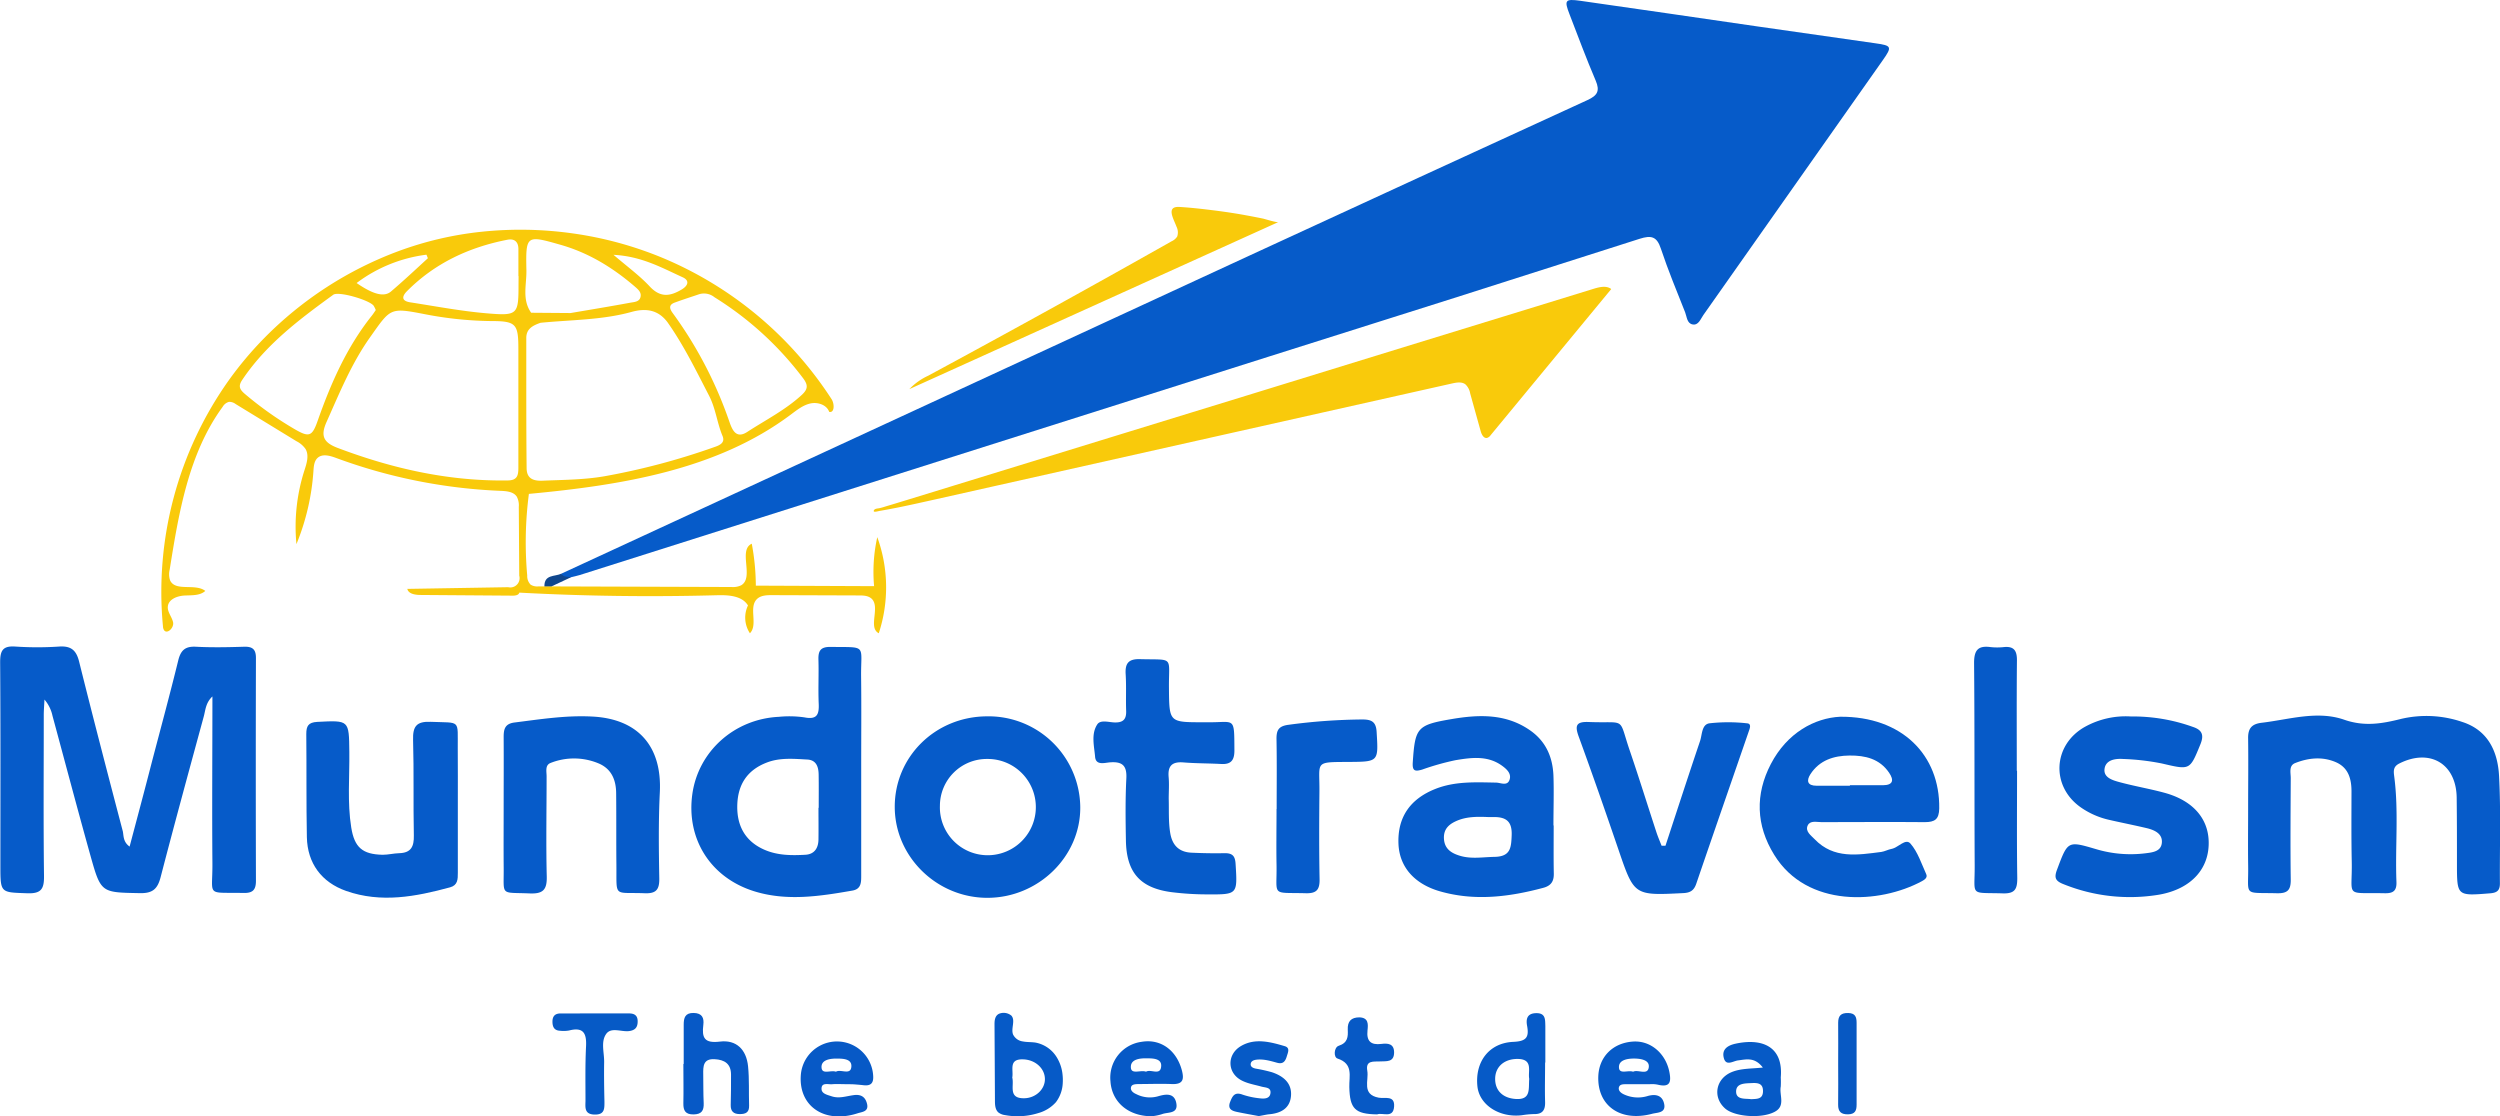
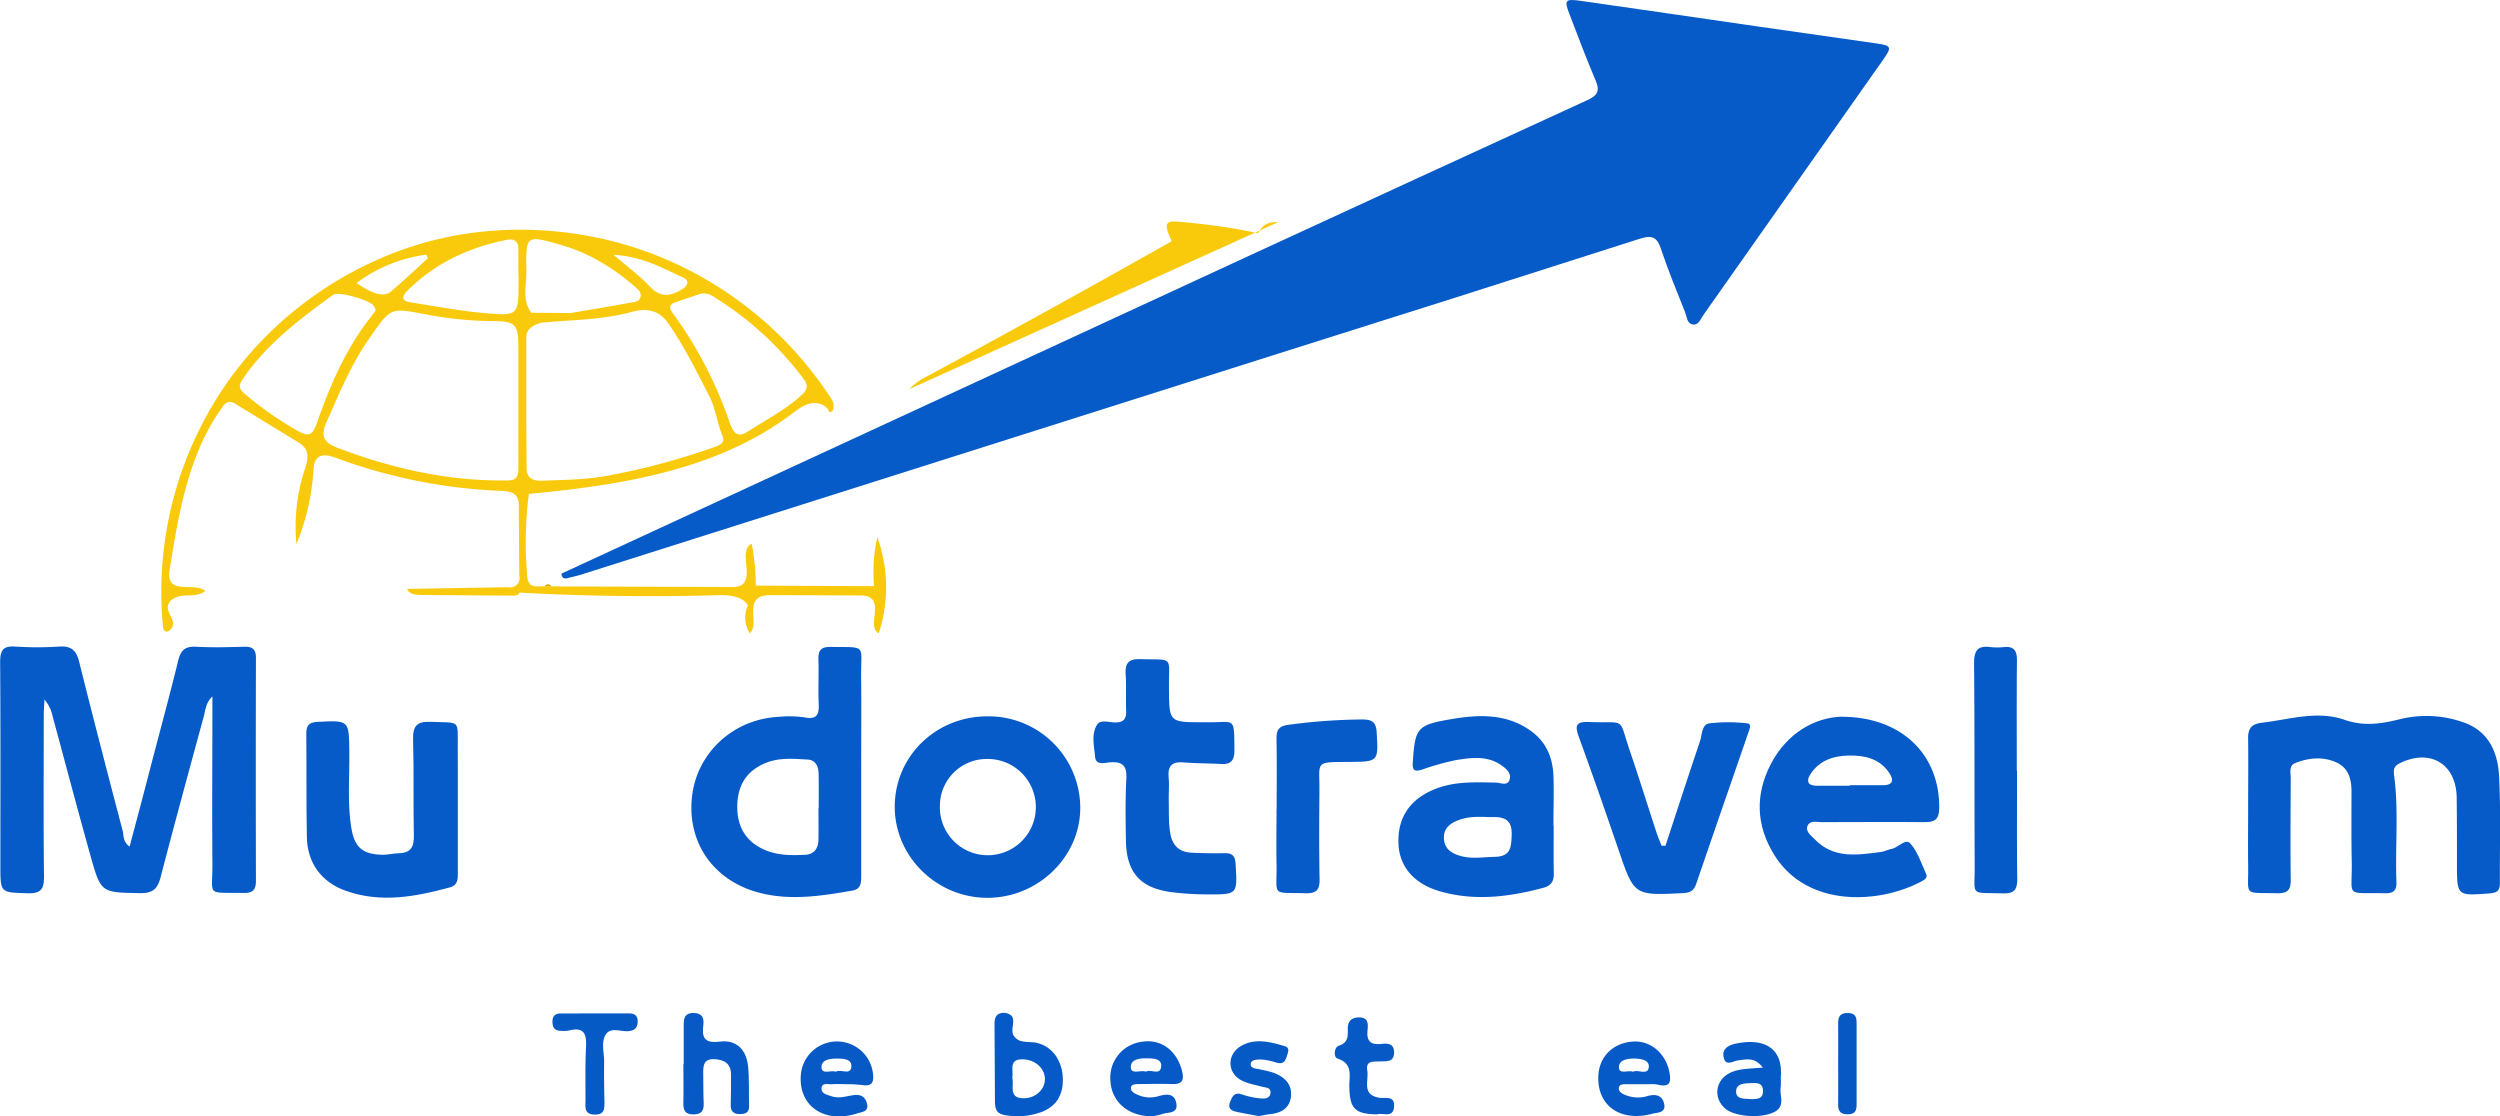
<svg xmlns="http://www.w3.org/2000/svg" id="Layer_1" data-name="Layer 1" viewBox="0 0 824.22 368.08">
  <defs>
    <style>.cls-1{fill:#065bc9;}.cls-2{fill:#f9ca0b;}.cls-3{fill:#065ac8;}.cls-4{fill:#065ac7;}.cls-5{fill:#0759c6;}.cls-6{fill:#0659c6;}.cls-7{fill:#065ac6;}.cls-8{fill:#0759c5;}.cls-9{fill:#e4ba0d;}.cls-10{fill:#0758c2;}.cls-11{fill:#d6af0f;}.cls-12{fill:#0f468d;}.cls-13{fill:#c09d10;}</style>
  </defs>
  <path class="cls-1" d="M221.34,884.73q113.58-52.49,227.15-105Q504,754.11,559.65,728.59c3.27-1.5,4.16-3,2.7-6.41-3.07-7.19-5.8-14.54-8.61-21.83-1.82-4.7-1.51-5.2,3.59-4.48,19.27,2.72,38.52,5.58,57.77,8.36q19.75,2.85,39.51,5.65c5.29.74,5.53,1.12,2.45,5.49q-29.58,42.09-59.23,84.12c-.9,1.28-1.58,3.42-3.5,3.08s-1.91-2.55-2.49-4c-2.77-7-5.64-13.9-8-21-1.33-4-3.13-4.47-7-3.24q-61.11,19.59-122.33,38.86l-227.12,72c-1,.3-1.94.49-2.9.73C223.22,886.18,221.67,887.11,221.34,884.73Z" transform="translate(-36.27 -695.6)" />
  <path class="cls-1" d="M79,974.71c2.52-9.53,5-18.75,7.37-28,2.91-11.1,5.92-22.18,8.65-33.32.81-3.32,2.23-4.75,5.78-4.57,5.32.28,10.66.17,16,0,2.75-.07,3.86.88,3.85,3.74q-.1,36.72,0,73.44c0,3.09-1.13,4.06-4.11,4-12.56-.26-10.15,1.4-10.24-9.73-.15-18.14,0-36.28,0-55.06-2.22,2.08-2.28,4.5-2.85,6.6-4.81,17.65-9.63,35.3-14.23,53-1,3.82-2.58,5.33-6.79,5.25-12.74-.25-12.87,0-16.3-12.23-4.3-15.37-8.37-30.81-12.55-46.22a12,12,0,0,0-2.65-5.37c-.08,1.72-.23,3.44-.23,5.16,0,17.66-.14,35.31.08,53,.06,4.28-.93,5.86-5.5,5.7-8.87-.32-8.88,0-8.88-9.17,0-22.32.08-44.64-.08-67,0-3.8.83-5.46,5-5.17a109.32,109.32,0,0,0,14.48,0c3.88-.25,5.61,1.19,6.55,4.95,4.66,18.71,9.53,37.38,14.42,56C77.07,971.33,76.88,973.18,79,974.71Z" transform="translate(-36.27 -695.6)" />
  <path class="cls-1" d="M777.45,962.53c0-7.83.1-15.65,0-23.48-.06-3.3,1.17-4.78,4.52-5.17,9.05-1.07,18.29-4.09,27.15-1,6.65,2.32,12.42,1.32,18.73-.26a36.52,36.52,0,0,1,20.21,1c8.56,2.76,11.7,9.85,12.12,17.8.63,11.79.19,23.63.28,35.45,0,2.37-1,3.07-3.29,3.25-10.87.86-10.85.92-10.87-9.62,0-7.32,0-14.65-.09-22-.18-11.17-8.88-16.24-18.91-11.19-2,1-1.93,2.39-1.7,4.14,1.54,11.61.3,23.28.75,34.91.11,2.86-1,3.78-3.82,3.73-13.52-.27-10.66,1.64-10.92-10.58-.16-7.66-.09-15.32-.08-23,0-4.09-1-7.74-5-9.56-4.49-2-9.16-1.53-13.6.23-2.12.85-1.43,3.17-1.43,4.92-.05,11.15-.15,22.31,0,33.47.06,3.53-1.13,4.61-4.59,4.52-11.3-.28-9.29,1.15-9.45-9.07C777.37,974.85,777.45,968.69,777.45,962.53Z" transform="translate(-36.27 -695.6)" />
-   <path class="cls-2" d="M567.45,790.93l-39.74,48.15a2.27,2.27,0,0,1-1.15.89c-1.11.25-1.82-1.11-2.12-2.2q-1.74-6.24-3.47-12.46a5.3,5.3,0,0,0-1.58-3c-1.2-.91-2.89-.62-4.37-.29L344.16,860.35c-4,.89-7.89,1.77-11.86,2.57-2,.4-4,.78-6.08,1.13-.33.05-2.1.61-1.88-.08s1.16-.7,1.71-.8c1-.19,2.05-.57,3.05-.86,2-.59,4-1.21,6-1.82l2.28-.7,12.05-3.7,1.69-.52,48.29-14.85,48.28-14.84L496,811l48.29-14.84,17.38-5.35c1.7-.52,3.65-1,5.19-.29l.35.19.05,0Z" transform="translate(-36.27 -695.6)" />
  <path class="cls-1" d="M320.17,918.8c-.13-10.94,2.18-9.74-10.23-9.92-3.23,0-3.93,1.39-3.84,4.24.15,4.82-.12,9.66.09,14.48.16,3.55-.55,5.33-4.69,4.51a35.22,35.22,0,0,0-8.47-.18c-14.64.72-26.51,11.35-28.5,25.44-2.08,14.81,6,27.72,20.68,32.16,10.63,3.22,21.42,1.55,32.11-.32,2.91-.51,2.88-2.75,2.88-5q0-17.47,0-35C320.19,939.1,320.29,929,320.17,918.8Zm-14,43.13h-.06c0,3.49.05,7,0,10.48-.05,2.86-1.38,4.87-4.41,5-4.49.25-9,.22-13.25-1.59-6.19-2.64-9.25-7.6-9.11-14.61s3.33-11.74,9.72-14.2c4.34-1.68,8.86-1.24,13.33-1,3,.14,3.74,2.41,3.78,4.94C306.23,954.6,306.19,958.27,306.19,961.93Z" transform="translate(-36.27 -695.6)" />
  <path class="cls-1" d="M636.84,966.65c11.33,0,22.65-.11,34,0,3.33,0,4.72-.94,4.77-4.54.24-17.5-12.19-30.36-32.66-30.21-8.37.41-17.48,5.26-22.85,15.58-5.21,10-4.93,20.2,1.1,29.94C632,995,656,993.64,669.91,986.11c.93-.5,1.91-1.2,1.42-2.29-1.57-3.47-2.79-7.33-5.21-10.11-1.62-1.85-4,1.35-6.23,1.76-1.14.21-2.21.82-3.35,1-7.79,1-15.69,2.38-22-4.19-1.16-1.22-3.21-2.58-2.29-4.54C633.07,966,635.25,966.66,636.84,966.65Zm-3.69-15.82c3-4.6,7.68-6.09,12.88-6.14s9.93,1.06,13.06,5.68c1.65,2.43,1.32,4.08-2,4.11-3.64,0-7.28,0-10.93,0v.17H635.21C632.12,954.66,631.75,953,633.15,950.83Z" transform="translate(-36.27 -695.6)" />
  <path class="cls-1" d="M548.5,967.74h-.08c0-5.49.19-11,0-16.47-.26-6.08-2.5-11.29-7.74-14.91-8-5.56-16.94-5.21-25.93-3.67-11.36,1.94-11.94,2.85-12.71,14.27-.2,3,.88,3,3.11,2.36a85.15,85.15,0,0,1,11-3.1c5.23-.86,10.62-1.62,15.39,1.88,1.52,1.12,3.06,2.53,2.43,4.52-.71,2.22-2.86,1.07-4.35,1-6.83-.12-13.65-.51-20.2,2.11-8.35,3.34-12.45,9.43-12.09,18.1.32,7.64,5.29,13.25,13.78,15.66,11.45,3.25,22.71,1.82,33.94-1.18,2.52-.67,3.53-2.08,3.49-4.64C548.44,978.39,548.5,973.06,548.5,967.74ZM534.65,971c-.16,4.12-.37,7-5.66,7.1-3.79.06-7.57.77-11.32-.34-2.87-.85-5.18-2.26-5.35-5.69s2-5,4.82-6.1c2.68-1,5.48-1.19,9.67-1,0,0,1.07,0,2.13,0C532.91,965,534.83,966.5,534.65,971Z" transform="translate(-36.27 -695.6)" />
  <path class="cls-1" d="M361.52,931.77c-17,.14-30.36,13.42-30.26,30,.09,16.38,13.95,29.88,30.63,29.83s30.64-13.57,30.53-29.88A30.24,30.24,0,0,0,361.52,931.77Zm.47,45.79a15.76,15.76,0,0,1-15.84-16.34,15.45,15.45,0,0,1,15.67-15.4,15.87,15.87,0,0,1,.17,31.74Z" transform="translate(-36.27 -695.6)" />
-   <path class="cls-1" d="M738.81,931.81a58.52,58.52,0,0,1,20.48,3.46c3,1,3.67,2.67,2.43,5.71-3.53,8.64-3.38,8.5-12.75,6.32a78.77,78.77,0,0,0-12.86-1.48c-2.54-.16-5.62.33-6,3.28s2.85,3.8,5.19,4.43c4.82,1.29,9.76,2.13,14.57,3.44,9.05,2.46,14.19,8.1,14.56,15.62.46,9.26-5.66,16.15-16.5,18a58.41,58.41,0,0,1-31.35-3.49c-2.72-1.06-3.12-2.15-2.13-4.79,3.57-9.51,3.47-9.52,12.86-6.76a39.64,39.64,0,0,0,16.28,1.37c2.37-.29,5.12-.59,5.41-3.41.31-3-2.31-4.21-4.81-4.84-4.2-1-8.46-1.83-12.67-2.8a26.42,26.42,0,0,1-9.11-4c-10.07-6.92-9.43-20.74,1.34-26.7A27.78,27.78,0,0,1,738.81,931.81Z" transform="translate(-36.27 -695.6)" />
-   <path class="cls-1" d="M202.32,962.1c0-7.83.05-15.66,0-23.48,0-2.63.41-4.42,3.59-4.82,8.59-1.08,17.14-2.44,25.84-1.95,15,.84,22.8,9.91,22.06,24.93-.47,9.47-.35,19-.18,28.47.06,3.72-1.12,5-4.86,4.84-10.36-.4-9.17,1.61-9.28-9.35-.08-7.83,0-15.65-.08-23.48,0-4.44-1.48-8.26-6-10.06a20.93,20.93,0,0,0-15.6-.07c-1.93.74-1.32,2.87-1.33,4.46,0,11-.22,22,.05,33,.11,4.42-1.29,5.75-5.68,5.56-9.86-.42-8.42,1-8.52-8.54C202.27,975.09,202.32,968.59,202.32,962.1Z" transform="translate(-36.27 -695.6)" />
  <path class="cls-1" d="M187.21,960.91c0,7.49,0,15,0,22.47,0,2.08,0,4.06-2.55,4.76-11.35,3.08-22.74,5.26-34.31,1.18-8.06-2.85-12.73-9.09-12.91-17.72-.22-11.31-.07-22.63-.19-34,0-2.64.66-3.83,3.6-4,10.58-.54,10.47-.65,10.59,9.9.1,8.31-.69,16.65.63,24.91,1.06,6.61,3.72,8.86,10.36,9,1.81,0,3.63-.47,5.45-.52,3.94-.11,4.91-2.21,4.83-5.86-.22-10.48.05-21-.25-31.45-.13-4.48,1.08-6.2,5.85-6,10,.42,8.81-.95,8.88,8.8C187.24,948.6,187.21,954.76,187.21,960.91Z" transform="translate(-36.27 -695.6)" />
  <path class="cls-1" d="M421.58,958.83c.12,3.82-.13,7.64.51,11.46.69,4.11,3,6.24,7,6.43,3.66.17,7.33.24,11,.16,2.58,0,3.39,1,3.54,3.54.62,10,.7,10.1-9.12,10.05a95.36,95.36,0,0,1-11.95-.73c-10.38-1.35-14.9-6.46-15.09-17-.12-6.82-.21-13.67.14-20.48.23-4.29-1.35-5.64-5.43-5.32-1.73.14-4.63,1.1-4.87-1.83-.3-3.56-1.37-7.48.71-10.67,1.06-1.63,3.77-.71,5.71-.66,2.8.08,3.92-1,3.82-3.82-.15-4,.09-8-.16-12-.23-3.57.83-5.15,4.71-5.05,11.44.31,9.46-1.18,9.56,9.51.1,11.3,0,11.3,11.24,11.3h1.5c9.08.13,8.77-2.18,8.84,9.31,0,3.21-1.11,4.63-4.36,4.45-4.15-.23-8.32-.18-12.46-.52-3.73-.3-5.2,1.15-4.86,4.86C421.76,954.15,421.59,956.5,421.58,958.83Z" transform="translate(-36.27 -695.6)" />
  <path class="cls-1" d="M585.36,974.42c3.78-11.51,7.51-23,11.4-34.52.71-2.1.51-5.45,3.08-5.83a55.46,55.46,0,0,1,12.42,0c1.61.13.84,1.83.48,2.88-5.75,16.68-11.54,33.34-17.23,50-.77,2.26-2,3-4.38,3.1-16.16.81-16.09.84-21.29-14.39-4.25-12.44-8.57-24.85-13.08-37.2-1.37-3.75-.8-5,3.4-4.82,12.65.49,9.49-2,13.53,9.73,3,8.81,5.77,17.73,8.67,26.58.5,1.52,1.14,3,1.72,4.49Z" transform="translate(-36.27 -695.6)" />
  <path class="cls-3" d="M701.27,949.72c0,11.81-.11,23.62.07,35.42,0,3.53-.73,5.09-4.66,5-11.2-.36-9.33,1.19-9.38-9.12-.12-22.29,0-44.57-.2-66.85,0-4.21,1.29-5.77,5.38-5.24a20.42,20.42,0,0,0,4.49,0c3.34-.32,4.29,1.26,4.26,4.41-.12,12.13-.05,24.27-.05,36.41Z" transform="translate(-36.27 -695.6)" />
  <path class="cls-1" d="M457.17,962.31c0-7.64.09-15.29-.05-22.93-.05-3,.62-4.4,4-4.83a192.31,192.31,0,0,1,24.33-1.75c3.11,0,4.49.84,4.68,4.13.59,9.82.7,9.81-9.32,9.87-11.38.07-9.44-.22-9.54,9.77-.09,9.64-.13,19.28.05,28.91.06,3.44-1,4.7-4.53,4.61-11.58-.31-9.49,1.23-9.66-9.33-.11-6.15,0-12.3,0-18.45Z" transform="translate(-36.27 -695.6)" />
-   <path class="cls-2" d="M457.78,768.79l-121.71,55.1a20.55,20.55,0,0,1,6.21-4.42q40.35-21.78,80.27-44.33a4.19,4.19,0,0,0,1.84-1.58,4.23,4.23,0,0,0-.24-3.22c-1-2.69-3.55-6.77,1-6.51,3.69.22,7.39.64,11.07,1.1s7.34,1,11,1.68q2.74.5,5.46,1.06C453.28,767.8,457.45,769.12,457.78,768.79Z" transform="translate(-36.27 -695.6)" />
+   <path class="cls-2" d="M457.78,768.79l-121.71,55.1a20.55,20.55,0,0,1,6.21-4.42q40.35-21.78,80.27-44.33c-1-2.69-3.55-6.77,1-6.51,3.69.22,7.39.64,11.07,1.1s7.34,1,11,1.68q2.74.5,5.46,1.06C453.28,767.8,457.45,769.12,457.78,768.79Z" transform="translate(-36.27 -695.6)" />
  <path class="cls-4" d="M386.58,1049.91a13.31,13.31,0,0,0-1.92-5.75,10.46,10.46,0,0,0-7-4.83c-1.38-.21-2.8-.11-4.16-.38a4.16,4.16,0,0,1-3.25-2.33c-.73-2,.87-4.59-.54-6.18a4,4,0,0,0-4.07-.61c-1.34.63-1.5,2.17-1.49,3.51q.08,12.59.14,25.18c0,1.36.09,2.9,1.11,3.82a4.51,4.51,0,0,0,2.2.89,22.66,22.66,0,0,0,10.91-.64,12.15,12.15,0,0,0,5.89-3.62,11.22,11.22,0,0,0,2.25-6.39A15.88,15.88,0,0,0,386.58,1049.91ZM374,1057.68c-5.5.13-3.29-4.17-4-6.82.48-2.47-1.34-6.18,3.61-6,3.86.12,7,2.82,7.15,6.28S377.83,1057.59,374,1057.68Z" transform="translate(-36.27 -695.6)" />
  <path class="cls-5" d="M261.68,1046.41c0-4.32,0-8.64,0-13,0-2.25.45-3.9,3.28-3.85s3.47,1.67,3.19,3.92c-.54,4.29.35,6.15,5.47,5.52,5.42-.67,8.73,2.63,9.28,8.16.43,4.28.2,8.63.34,12.94.07,2.27-1.14,2.81-3.12,2.8s-3-.91-2.94-3c.1-3.32.1-6.65.1-10,0-3.6-2.14-4.93-5.42-5.1-3.79-.2-3.78,2.36-3.74,5,.05,3.16,0,6.32.15,9.47.1,2.43-.64,3.7-3.33,3.74s-3.42-1.26-3.37-3.67c.09-4.32,0-8.64,0-13Z" transform="translate(-36.27 -695.6)" />
-   <path class="cls-4" d="M542.54,1029.63c-3,.13-3.17,2.22-2.8,4.2.73,3.9-.41,5.07-4.56,5.26-8,.35-12.68,6.57-11.82,14.7.65,6.09,7.24,10.37,14.64,9.49a29.33,29.33,0,0,1,4-.38c2.84.06,3.75-1.34,3.67-4-.12-4.32,0-8.64,0-13h.08c0-4,0-8,0-12C545.67,1031.78,545.93,1029.49,542.54,1029.63ZM536,1057.92c-4.27-.27-6.9-2.79-6.79-6.84.1-3.84,3.05-6.36,7.32-6.36,5.35,0,3.41,4.08,3.91,6.57C540.16,1054.54,541.12,1058.25,536,1057.92Z" transform="translate(-36.27 -695.6)" />
  <path class="cls-5" d="M310.57,1053.06c1.65-.13,3.32,0,6.46,0,.34,0,2.16.12,4,.33,2.45.28,3.29-.82,3.11-3.18a11.95,11.95,0,0,0-23.85-.14c-.77,10.27,7.85,16.1,18.72,12.57,1.41-.46,3.68-.51,3.14-3-.49-2.19-1.79-3.33-4.34-3s-4.85,1.23-7.37.39c-1.44-.48-3.35-.85-3.32-2.5C307.12,1052.4,309.25,1053.16,310.57,1053.06Zm1.29-8.46c2.13,0,5.2,0,5.1,2.53-.12,3.18-3.48.82-5.09,1.8-1.69-.61-4.52,1-4.74-1.28C306.89,1045.12,309.65,1044.62,311.86,1044.6Z" transform="translate(-36.27 -695.6)" />
  <path class="cls-4" d="M572.39,1053.05c2.16,0,4.32,0,7.77,0a9.39,9.39,0,0,1,2.68.16c4.14,1,4.46-1,3.77-4.35-1.25-6-6.16-10.23-11.91-9.87-6.7.43-11.24,5-11.49,11.45-.36,9.74,7.3,15.13,17.73,12.37,1.71-.46,4.58-.22,4-3.19s-2.88-3.41-5.44-2.68a11,11,0,0,1-7.77-.5c-.9-.41-1.9-1.1-1.76-2.19C570.18,1053,571.42,1053.07,572.39,1053.05Zm2.53-8.46c2.22,0,5.18.44,4.94,2.79-.29,2.92-3.54.7-5.18,1.56-1.69-.64-4.56,1-4.66-1.43S572.7,1044.61,574.92,1044.59Z" transform="translate(-36.27 -695.6)" />
  <path class="cls-6" d="M411.59,1053c3.65,0,7.31-.15,11,0s4.14-1.49,3.31-4.59c-1.78-6.6-7-10.39-13.22-9.34a11.9,11.9,0,0,0-10.3,13.06c.43,6.66,5.67,11.42,13.52,11.49a16.44,16.44,0,0,0,3.51-.71c1.89-.73,5.36,0,4.67-3.63-.66-3.43-3.47-3-6-2.25a9.85,9.85,0,0,1-7.24-.73c-.91-.39-1.91-1.12-1.7-2.2S410.61,1053.05,411.59,1053Zm-2.49-5.55c-.1-2.66,3-3,5.37-2.93,2,0,4.73.1,4.63,2.49-.14,3.43-3.4.93-5,1.92C412.35,1048.24,409.19,1050,409.1,1047.49Z" transform="translate(-36.27 -695.6)" />
  <path class="cls-7" d="M623.37,1053.8a29.73,29.73,0,0,0,0-3c.89-10.35-6.35-13-15-11.09-2.73.61-4.51,2-3.77,4.73s3,1,4.62.77c2.72-.33,5.51-1.21,8.24,2.35-4,.4-7.18.27-10.13,1.44-5.36,2.11-6.55,8.23-2.37,12,3,2.75,11.81,3.48,16.24,1.23C625.13,1060.32,622.79,1056.66,623.37,1053.8Zm-9.94,4.16c-1.87-.22-4.9.27-4.78-2.65.11-2.63,3-2.52,5.17-2.63,1.95-.1,3.75.06,3.69,2.74S615.41,1057.87,613.43,1058Z" transform="translate(-36.27 -695.6)" />
  <path class="cls-7" d="M451.28,1063.56c-2.24-.42-4.7-.85-7.14-1.36-1.79-.37-3.23-1-2.29-3.37.74-1.85,1.44-3.31,4-2.37a25.9,25.9,0,0,0,5.82,1.25c1.47.18,3.33.14,3.47-1.85.13-1.78-1.67-1.67-2.91-2-2.24-.63-4.61-1-6.63-2.06-4.78-2.48-4.88-8.53-.26-11.29s9.7-1.42,14.5,0c1.83.55,1.05,2.07.67,3.36-.49,1.65-1.23,2.65-3.2,2.11-2.24-.62-4.5-1.3-6.88-1-.86.12-1.71.45-1.82,1.38s.75,1.36,1.6,1.54a50.66,50.66,0,0,1,5.36,1.19c3.76,1.25,6.71,3.58,6.32,7.89-.37,4.15-3.52,5.71-7.39,6C453.48,1063.12,452.5,1063.36,451.28,1063.56Z" transform="translate(-36.27 -695.6)" />
  <path class="cls-7" d="M232.59,1029.71h11c1.73,0,2.89.57,2.91,2.56s-.77,3-2.87,3.27c-2.57.3-5.93-1.41-7.55,1-1.78,2.58-.57,6.14-.63,9.27-.07,4.32,0,8.65.1,13,0,2.29.1,4.32-3.25,4.25s-3.06-2.28-3-4.44c0-6-.12-12,.18-18,.22-4.24-.79-6.5-5.54-5.29a10.23,10.23,0,0,1-3,.1c-1.88-.08-2.53-1.18-2.53-3s.86-2.72,2.72-2.71C224.93,1029.73,228.76,1029.71,232.59,1029.71Z" transform="translate(-36.27 -695.6)" />
  <path class="cls-8" d="M490.29,1063c-7.32-.11-9-1.86-9.17-9-.1-3.53,1.43-7.67-3.88-9.41-1.38-.44-1.18-3.69.37-4.2,3.05-1,3.11-3,3-5.38-.1-2.66,1.09-4,3.86-4,3.06.12,2.86,2.33,2.65,4.3-.37,3.53,1.08,4.9,4.56,4.46,2.09-.26,4.19-.15,4.21,2.77,0,3.33-2.47,2.89-4.61,3s-4.85-.45-4.23,3.07c.57,3.2-1.95,7.8,3.74,8.88,2,.39,5.36-.9,5.1,2.91C495.63,1064.47,492.08,1062.3,490.29,1063Z" transform="translate(-36.27 -695.6)" />
  <path class="cls-9" d="M285.59,888.68h0l-.16,0h.16Z" transform="translate(-36.27 -695.6)" />
  <path class="cls-2" d="M325.59,872.94l-.09-.25a52.57,52.57,0,0,0-1.05,16.16l-38.86-.17h-.13a77.33,77.33,0,0,0-1.34-13.83c-4.59,2.13.88,11.16-3.49,13.71a6.19,6.19,0,0,1-3.2.57l-59.29-.2h-4.38a4.09,4.09,0,0,1-2.54-.57,4,4,0,0,1-1.13-3,123.11,123.11,0,0,1,.55-26.93c30.36-2.84,62-7.87,86.38-26.17,2-1.49,4-3.1,6.42-3.64s5.38.43,6.21,2.77c1.79.41,1.77-2.65.78-4.19a122.67,122.67,0,0,0-56.17-46.77,121.08,121.08,0,0,0-29.08-7.87,123.06,123.06,0,0,0-30.26-.54,112.78,112.78,0,0,0-27.36,6.41,121.34,121.34,0,0,0-44.19,28.65A116.7,116.7,0,0,0,111.68,821,120.47,120.47,0,0,0,90,902.12a2.51,2.51,0,0,0,.33,1.2c1,1.54,3.4-.76,3-2.58s-1.94-3.39-1.72-5.24c.27-2.37,3.13-3.44,5.52-3.56s5.06.08,6.83-1.52c-3.36-2.61-9.92.35-11.63-3.54a6.21,6.21,0,0,1-.12-3.45c3-18.78,6.24-38.34,17.46-53.69a3.45,3.45,0,0,1,2.14-1.66,3.56,3.56,0,0,1,2.17.74L134,841.06a8.11,8.11,0,0,1,3,2.56c1.24,2.11.38,4.76-.37,7.08A60.74,60.74,0,0,0,134,875a77.07,77.07,0,0,0,5.61-24.16c.1-1.54.24-3.26,1.38-4.29,1.58-1.42,4-.73,6,0a177.1,177.1,0,0,0,54.38,10.88c1.94.08,4.19.28,5.27,1.9a6.09,6.09,0,0,1,.67,3.38l.15,22.68a3.06,3.06,0,0,1-3.66,3.8l-33.24.56c.35,1.59,2.42,1.94,4,2l30.75.23c.85,0,1.93-.14,2.18-1q32.52,1.75,65.11.86c3.78-.11,8.3.14,10.27,3.37a9.33,9.33,0,0,0,.64,9.17c2.76-2.84-.51-8.47,2.3-11.26,1.27-1.25,3.25-1.32,5-1.31l28.69.1c1.45,0,3,.07,4.11,1.05,3,2.79-1.28,9.52,2.38,11.42A48.52,48.52,0,0,0,325.59,872.94ZM176.86,779.57l.48,1.16c-4,3.67-8,7.43-12.14,10.95-2.29,2-6,.93-11.36-2.77A48.35,48.35,0,0,1,176.86,779.57ZM133.26,837A114.49,114.49,0,0,1,117,825.47c-1.64-1.4-2.28-2.5-.91-4.56,7.82-11.73,18.86-20,30.05-28.13,1.74-1.26,12.06,1.78,13.34,3.65a10,10,0,0,1,.68,1.39c-.49.7-.92,1.4-1.42,2-8.17,10.3-13.37,22.12-17.7,34.4C139.18,839.57,138.19,839.89,133.26,837Zm70.3,17c-19.41.28-37.91-3.9-55.95-10.72-4.53-1.72-5.8-3.82-3.69-8.54,4.27-9.55,8.17-19.19,14.29-27.85,6.83-9.65,6.54-9.94,17.74-7.78a121.09,121.09,0,0,0,22.22,2.34c8.22,0,9,.92,9,9.15v18c0,7.14,0,14.29,0,21.44C207.14,852.47,206.71,854,203.56,854Zm3.66-64.93c0,10.3-.13,10.72-10.68,9.81-8.39-.72-16.7-2.32-25-3.6-2.68-.4-3-1.74-1.13-3.65,9.21-9.28,20.5-14.53,33.19-17,2.21-.42,3.55.63,3.58,3,0,3,0,6,0,9h.06Zm64.36,54a228.26,228.26,0,0,1-36.1,9.56c-6.73,1.16-13.51,1.16-20.3,1.45-3.54.15-5.26-1-5.29-4.16-.15-14.3-.1-28.6-.11-42.9,0-3.1,2.27-4.14,4.69-5,10-1,20.22-.87,30-3.58,4.73-1.31,8.79-.73,11.88,3.42,5.38,7.63,9.45,16,13.72,24.25,2.17,4.23,2.61,8.91,4.4,13.2C275.55,841.8,273.05,842.56,271.58,843.07Zm.25-49.47a107.41,107.41,0,0,1,29.22,26.71c1.66,2.21,1.62,3.55-.37,5.42-5.39,5-12,8.33-18.08,12.29-3.77,2.44-5-.92-5.92-3.55a135.75,135.75,0,0,0-13.56-28.22c-1.61-2.52-3.28-5-5.05-7.41-1.11-1.51-1.37-2.74.64-3.48,3.11-1.14,6.28-2.14,8-2.74A5.49,5.49,0,0,1,271.83,793.6ZM261.31,787c2.24,1,2,2.62-.22,4-3.79,2.26-7,2.86-10.56-.9-3.29-3.55-7.28-6.45-12-10.49C247.82,780.09,254.47,783.89,261.31,787Zm-51.49-2.31c-.25-11.64,0-11.58,11.13-8.42,9.32,2.64,17.28,7.51,24.54,13.74,1,.88,2.2,1.81,2,3.24-.24,1.92-2.15,1.91-3.5,2.16-6.52,1.21-13.07,2.28-19.6,3.4l-13-.1C208.29,794.35,209.92,789.37,209.82,784.69Z" transform="translate(-36.27 -695.6)" />
  <path class="cls-10" d="M642.29,1046.26c0-4.49.05-9,0-13.48,0-2.38,1-3.25,3.32-3.2s2.76,1.31,2.76,3.23q0,13.49,0,27c0,2-.55,3.12-2.8,3.17s-3.33-.83-3.29-3.2C642.35,1055.25,642.29,1050.76,642.29,1046.26Z" transform="translate(-36.27 -695.6)" />
  <path class="cls-11" d="M218.13,888.92h-2.36A1.35,1.35,0,0,1,218.13,888.92Z" transform="translate(-36.27 -695.6)" />
  <path class="cls-11" d="M285.59,888.68h0l-.16,0h.16Z" transform="translate(-36.27 -695.6)" />
-   <path class="cls-12" d="M224.53,885.91l-6.4,3h-2.37c-.08-4,3.45-3.15,5.58-4.18C222.09,886,223.41,885.67,224.53,885.91Z" transform="translate(-36.27 -695.6)" />
  <path class="cls-13" d="M285.59,888.68h0a0,0,0,0,1,0,0Z" transform="translate(-36.27 -695.6)" />
</svg>